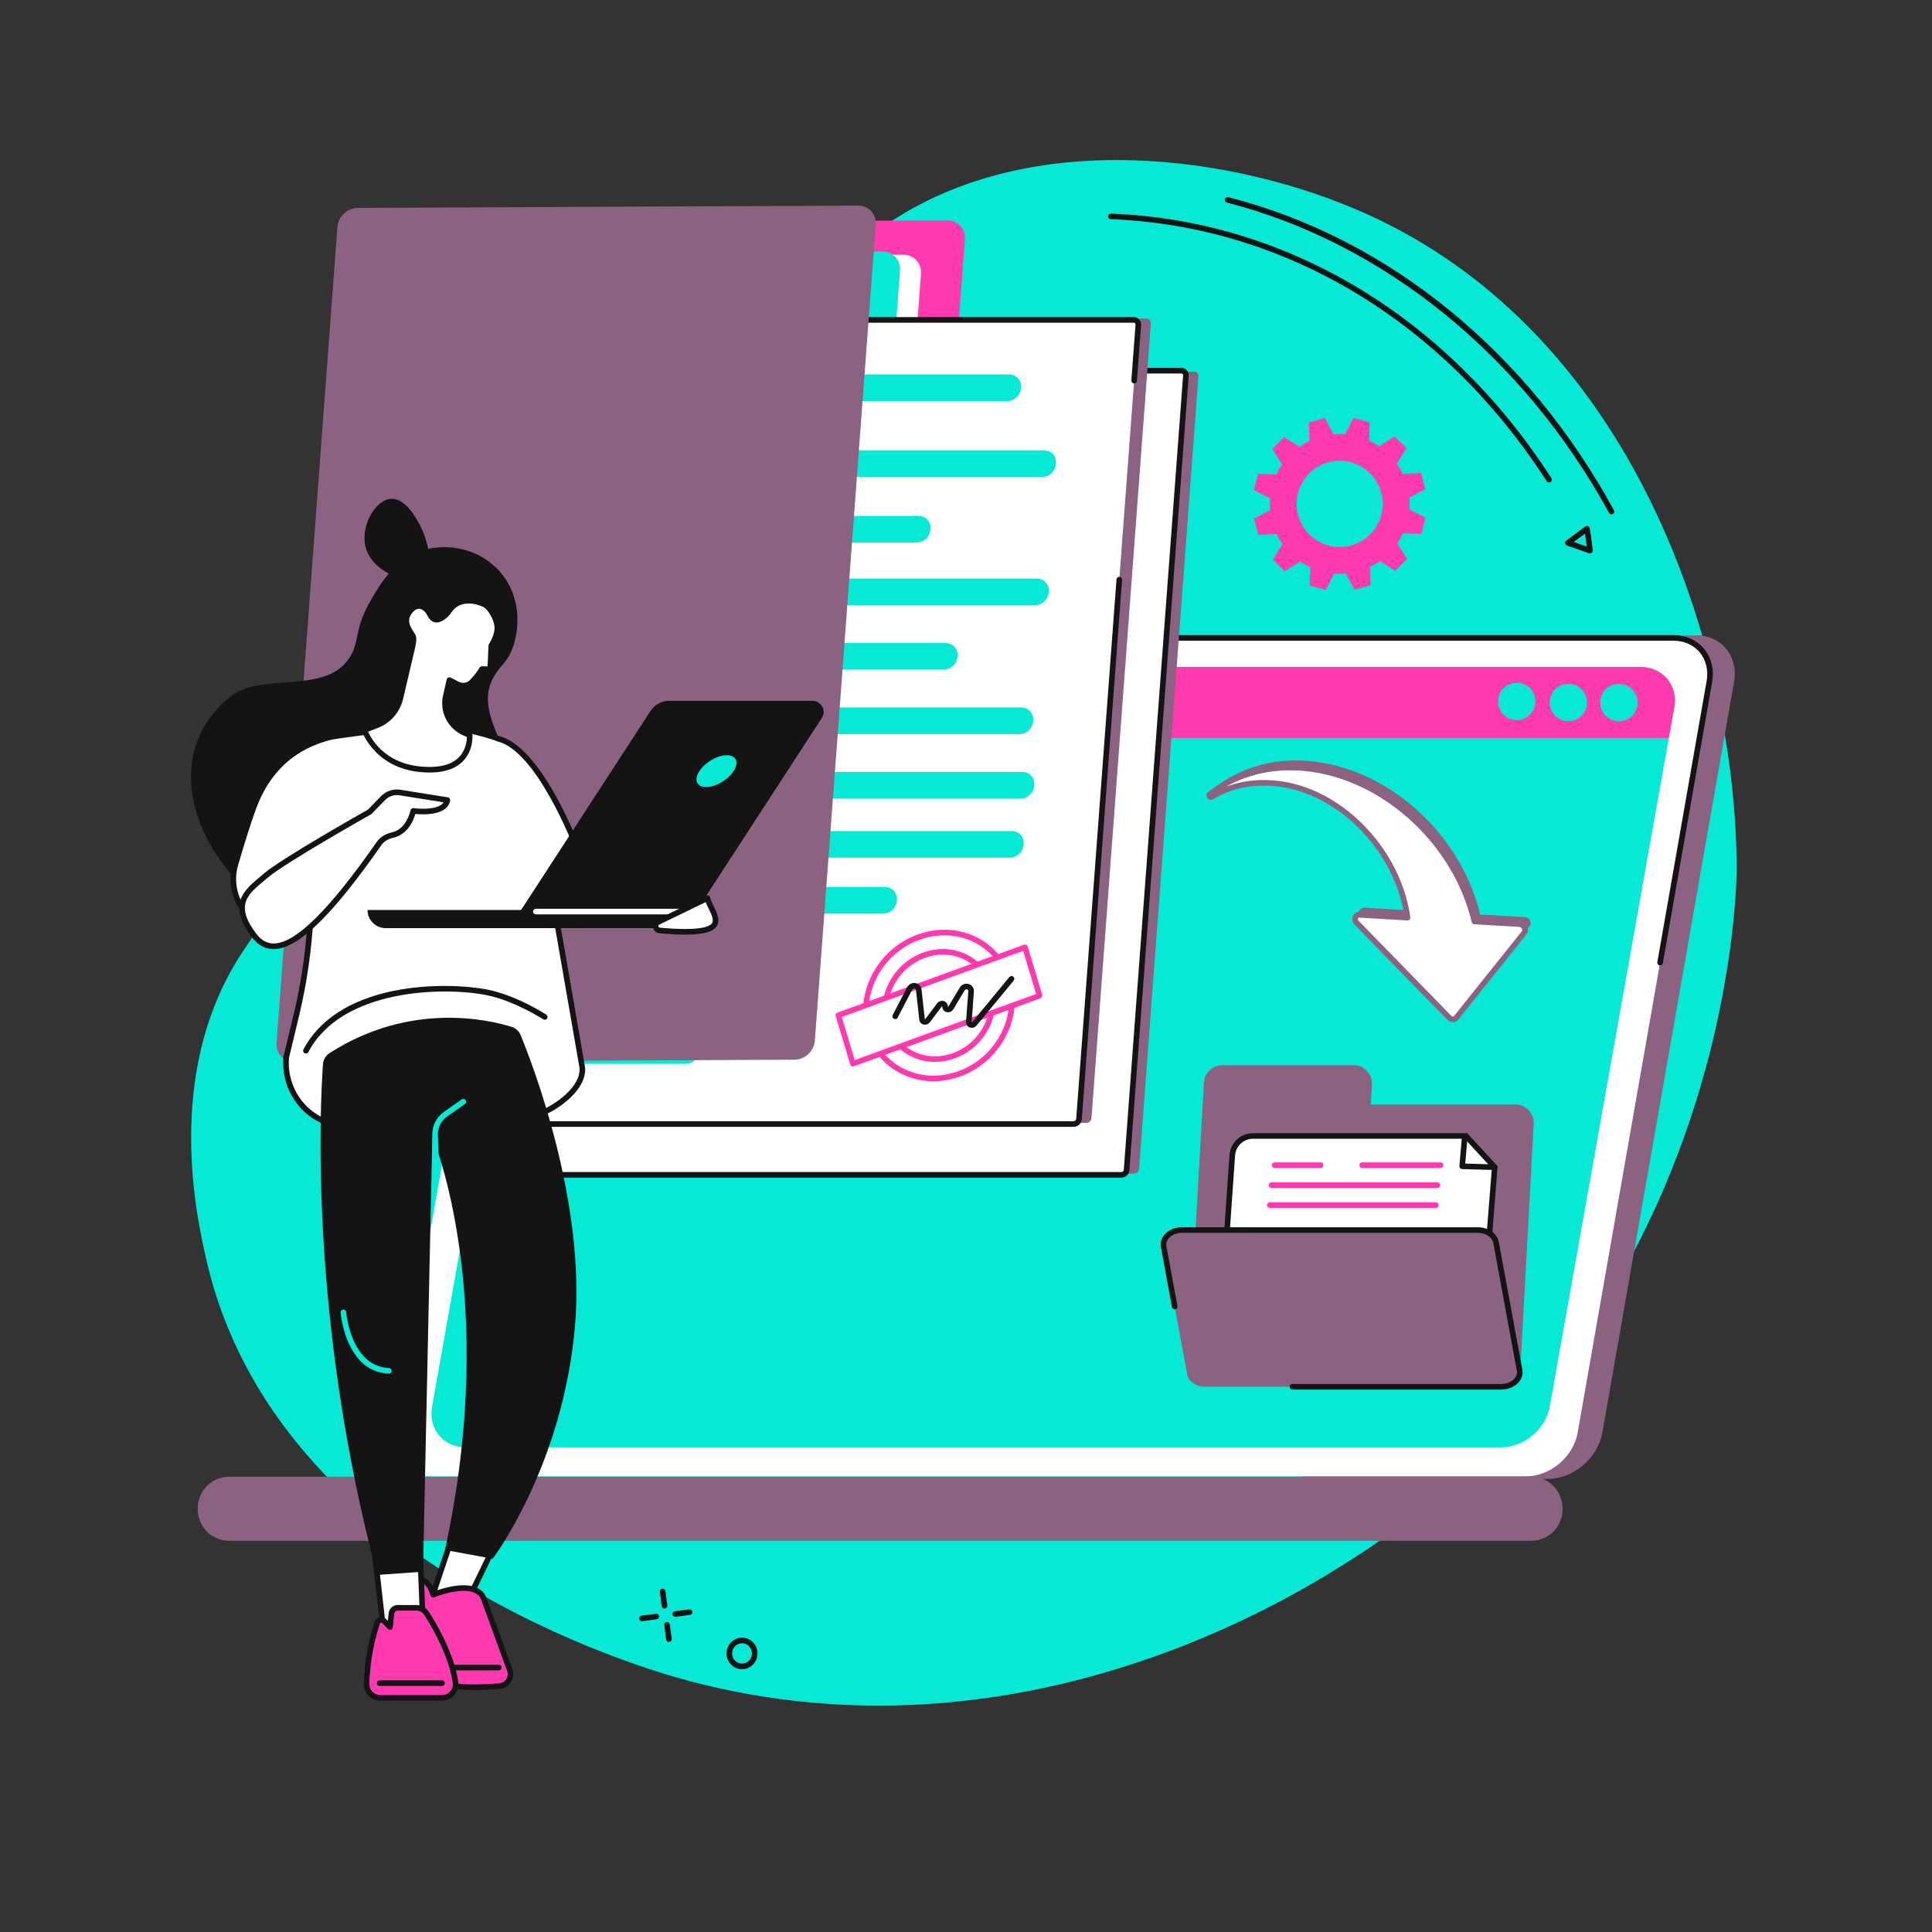
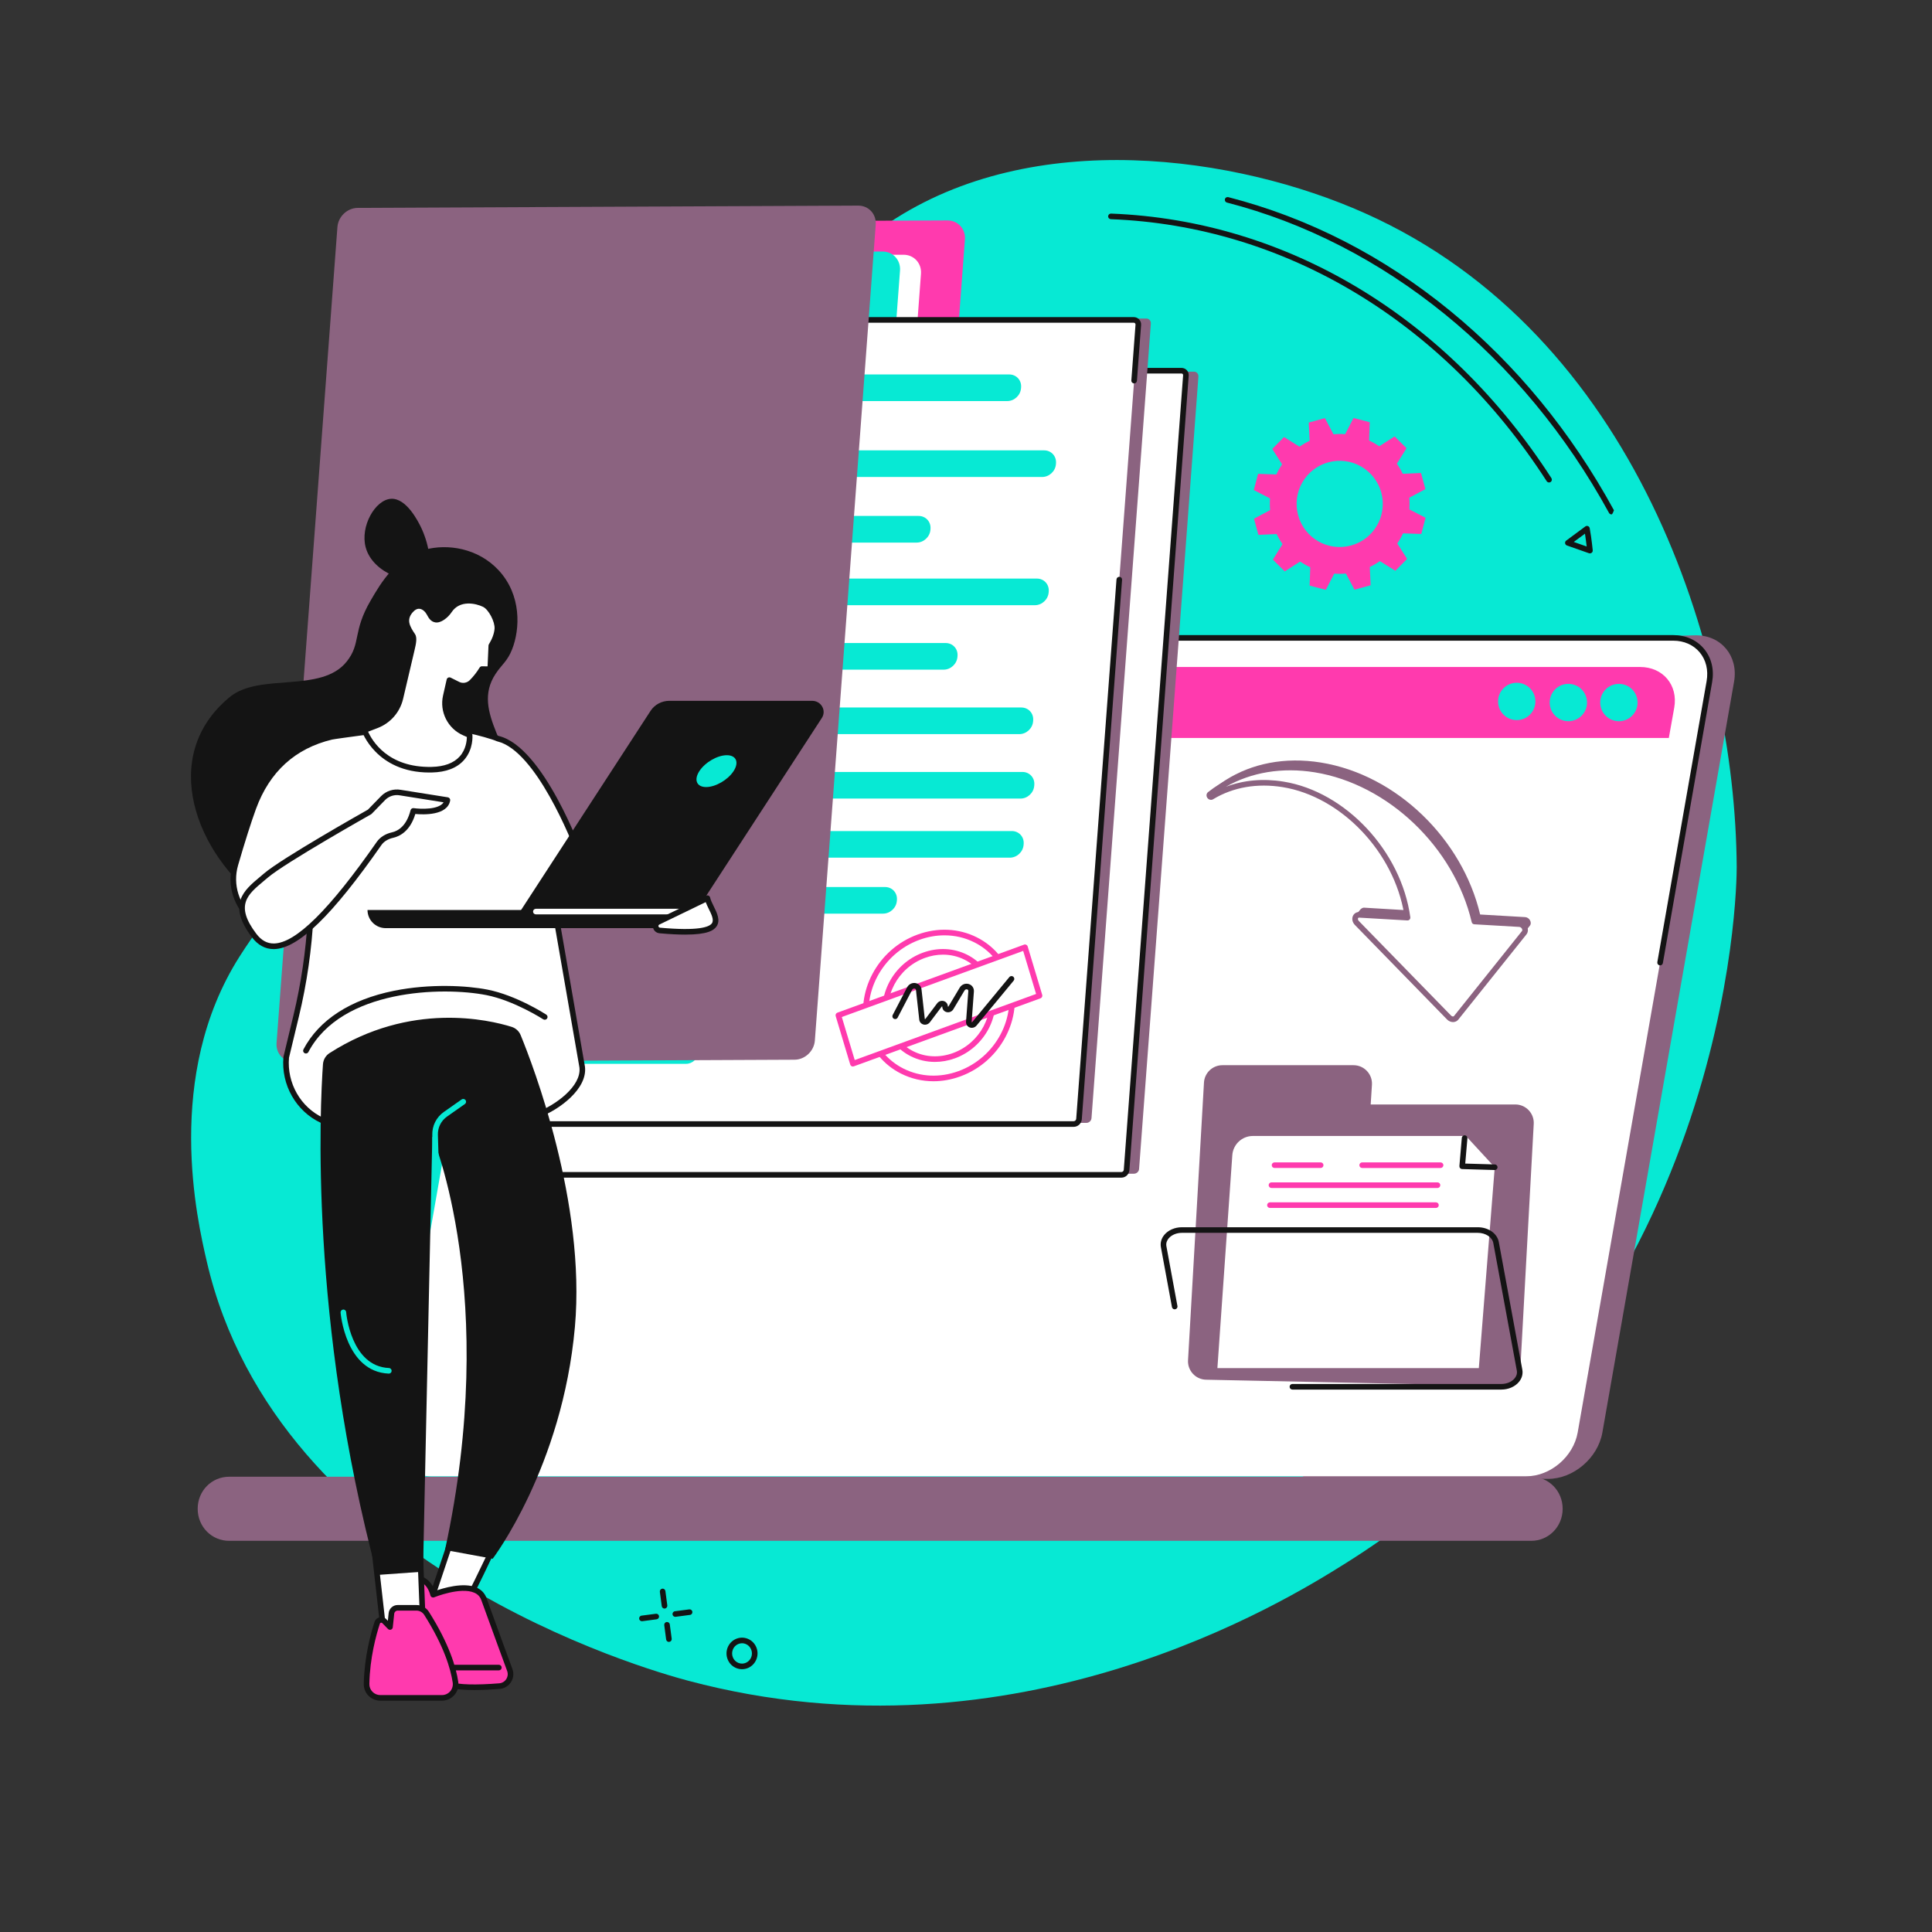
<svg xmlns="http://www.w3.org/2000/svg" width="500" zoomAndPan="magnify" viewBox="0 0 375 375" height="500" preserveAspectRatio="xMidYMid meet" version="1.0">
  <rect x="0" y="0" width="375" height="375" fill="#333333" stroke="none" />
  <defs>
    <clipPath id="3c7573f9cf">
      <path d="M 37 31 L 337.281 31 L 337.281 332 L 37 332 Z M 37 31 " clip-rule="nonzero" />
    </clipPath>
  </defs>
  <g clip-path="url(#3c7573f9cf)">
    <path fill="#07e9d4" d="M 260.898 303.609 C 336.105 256.609 337.117 172.137 337.094 168.262 C 336.828 125.934 317.395 64.785 264.883 41.363 C 239.992 30.262 200.652 24.512 172.605 43.207 C 146.414 60.664 157.766 80.977 128.867 115.84 C 95.59 155.996 68.824 150.57 46.512 185.641 C 31.773 208.805 38.277 236.84 40.141 244.879 C 53.812 303.832 125.562 324.098 133.613 326.238 C 197.5 343.23 250.086 310.367 260.898 303.609 " fill-opacity="1" fill-rule="nonzero" />
  </g>
  <path fill="#ff3aae" d="M 262.242 105.879 C 257.789 107.102 253.188 104.477 251.969 100.02 C 250.746 95.562 253.371 90.957 257.824 89.738 C 262.281 88.516 266.879 91.141 268.102 95.598 C 269.32 100.055 266.695 104.66 262.242 105.879 Z M 276.668 94.934 L 275.812 91.801 L 272.266 91.961 C 271.941 91.27 271.562 90.617 271.129 90.004 L 273.008 86.996 L 270.695 84.711 L 267.707 86.625 C 267.086 86.195 266.426 85.82 265.742 85.504 L 265.863 81.953 L 262.723 81.129 L 261.09 84.277 C 260.348 84.219 259.59 84.227 258.828 84.293 L 257.16 81.16 L 254.027 82.016 L 254.191 85.566 C 253.5 85.895 252.848 86.273 252.234 86.703 L 249.23 84.828 L 246.945 87.141 L 248.855 90.129 C 248.43 90.754 248.055 91.41 247.738 92.094 L 244.191 91.973 L 243.367 95.117 L 246.512 96.746 C 246.453 97.492 246.461 98.25 246.527 99.016 L 243.398 100.684 L 244.254 103.816 L 247.797 103.656 C 248.129 104.348 248.508 105 248.938 105.613 L 247.062 108.621 L 249.371 110.906 L 252.359 108.992 C 252.98 109.422 253.641 109.797 254.324 110.113 L 254.199 113.664 L 257.344 114.488 L 258.977 111.34 C 259.723 111.398 260.477 111.395 261.238 111.324 L 262.906 114.457 L 266.039 113.598 L 265.875 110.051 C 266.566 109.723 267.223 109.344 267.832 108.91 L 270.84 110.789 L 273.121 108.48 L 271.211 105.488 C 271.641 104.863 272.012 104.207 272.328 103.523 L 275.875 103.645 L 276.699 100.5 L 273.555 98.867 C 273.613 98.121 273.609 97.367 273.539 96.605 L 276.668 94.934 " fill-opacity="1" fill-rule="nonzero" />
-   <path fill="#141414" d="M 312.789 99.844 C 312.598 99.844 312.41 99.742 312.312 99.562 C 295.676 69.129 268.641 47.172 238.145 39.316 C 237.855 39.242 237.68 38.945 237.754 38.656 C 237.828 38.367 238.125 38.191 238.414 38.266 C 254.016 42.285 268.516 49.719 281.52 60.371 C 294.266 70.812 304.949 83.824 313.266 99.043 C 313.41 99.305 313.312 99.633 313.051 99.777 C 312.969 99.824 312.879 99.844 312.789 99.844 " fill-opacity="1" fill-rule="nonzero" />
+   <path fill="#141414" d="M 312.789 99.844 C 312.598 99.844 312.41 99.742 312.312 99.562 C 295.676 69.129 268.641 47.172 238.145 39.316 C 237.855 39.242 237.68 38.945 237.754 38.656 C 237.828 38.367 238.125 38.191 238.414 38.266 C 254.016 42.285 268.516 49.719 281.52 60.371 C 294.266 70.812 304.949 83.824 313.266 99.043 C 312.969 99.824 312.879 99.844 312.789 99.844 " fill-opacity="1" fill-rule="nonzero" />
  <path fill="#141414" d="M 300.672 93.648 C 300.492 93.648 300.32 93.559 300.211 93.398 C 280.215 62.379 249.379 43.844 215.613 42.543 C 215.312 42.531 215.078 42.277 215.09 41.977 C 215.102 41.68 215.355 41.449 215.652 41.457 C 249.777 42.773 280.93 61.488 301.129 92.809 C 301.289 93.062 301.219 93.398 300.965 93.562 C 300.875 93.621 300.773 93.648 300.672 93.648 " fill-opacity="1" fill-rule="nonzero" />
  <path fill="#141414" d="M 305.469 105.191 L 307.973 106.074 C 307.902 105.449 307.789 104.543 307.641 103.586 Z M 308.605 107.41 C 308.543 107.41 308.484 107.402 308.422 107.383 L 304.141 105.879 C 303.953 105.812 303.812 105.645 303.785 105.445 C 303.754 105.25 303.836 105.047 304 104.93 L 307.707 102.188 C 307.855 102.074 308.055 102.047 308.227 102.117 C 308.402 102.188 308.531 102.34 308.562 102.527 C 308.945 104.641 309.145 106.797 309.148 106.82 C 309.164 107.004 309.086 107.184 308.938 107.297 C 308.844 107.375 308.723 107.41 308.605 107.41 " fill-opacity="1" fill-rule="nonzero" />
  <path fill="#141414" d="M 143.031 318.625 L 143.035 318.625 Z M 144.027 318.953 C 143.766 318.953 143.504 319.012 143.254 319.121 C 142.277 319.559 141.836 320.73 142.266 321.73 C 142.477 322.219 142.859 322.59 143.344 322.777 C 143.82 322.961 144.336 322.949 144.797 322.738 C 145.773 322.301 146.219 321.129 145.785 320.133 C 145.578 319.645 145.195 319.27 144.707 319.082 C 144.488 318.996 144.258 318.953 144.027 318.953 Z M 144.027 323.992 C 143.664 323.992 143.301 323.926 142.953 323.789 C 142.191 323.496 141.594 322.918 141.27 322.16 C 140.602 320.617 141.293 318.809 142.809 318.129 C 143.543 317.801 144.355 317.781 145.102 318.07 C 145.859 318.363 146.461 318.941 146.785 319.699 C 147.449 321.242 146.758 323.051 145.242 323.73 C 144.855 323.906 144.441 323.992 144.027 323.992 " fill-opacity="1" fill-rule="nonzero" />
  <path fill="#141414" d="M 128.984 312.223 C 128.715 312.223 128.48 312.02 128.445 311.746 L 128.078 308.969 C 128.039 308.672 128.25 308.398 128.547 308.359 C 128.844 308.316 129.117 308.531 129.156 308.828 L 129.523 311.605 C 129.562 311.902 129.352 312.176 129.055 312.215 C 129.031 312.219 129.008 312.223 128.984 312.223 " fill-opacity="1" fill-rule="nonzero" />
  <path fill="#141414" d="M 129.832 318.695 C 129.566 318.695 129.332 318.496 129.297 318.223 L 128.93 315.441 C 128.891 315.145 129.102 314.871 129.398 314.832 C 129.695 314.793 129.969 315.004 130.008 315.301 L 130.375 318.078 C 130.414 318.379 130.203 318.652 129.906 318.688 C 129.883 318.691 129.855 318.695 129.832 318.695 " fill-opacity="1" fill-rule="nonzero" />
  <path fill="#141414" d="M 124.598 314.676 C 124.332 314.676 124.098 314.477 124.062 314.203 C 124.023 313.906 124.23 313.633 124.531 313.594 L 127.309 313.23 C 127.609 313.188 127.879 313.398 127.918 313.699 C 127.957 313.992 127.746 314.266 127.449 314.305 L 124.672 314.672 C 124.648 314.676 124.621 314.676 124.598 314.676 " fill-opacity="1" fill-rule="nonzero" />
  <path fill="#141414" d="M 131.074 313.824 C 130.805 313.824 130.57 313.625 130.535 313.352 C 130.496 313.055 130.707 312.781 131.004 312.742 L 133.781 312.379 C 134.082 312.34 134.352 312.547 134.391 312.844 C 134.43 313.145 134.223 313.418 133.926 313.453 L 131.145 313.82 C 131.121 313.824 131.098 313.824 131.074 313.824 " fill-opacity="1" fill-rule="nonzero" />
  <path fill="#8b6380" d="M 244.996 280.281 C 240.09 276.27 234.938 272.535 229.66 268.969 C 218.953 261.734 207.672 255.266 196.266 249 C 190.266 245.703 184.035 242.719 177.887 239.648 C 171.699 236.562 165.496 233.504 159.293 230.449 C 153.625 227.656 147.953 224.863 142.297 222.051 C 129.434 178.566 115.461 129.262 118.234 129.262 L 329.156 123.309 C 334.117 123.309 337.449 127.348 336.582 132.312 L 311.02 278.051 C 310.148 283.016 305.402 287.055 300.438 287.055 L 253.5 287.055 C 250.73 284.723 247.797 282.57 244.996 280.281 " fill-opacity="1" fill-rule="nonzero" />
  <path fill="#ffffff" d="M 112.215 123.816 L 324.781 123.816 C 329.473 123.816 332.609 127.621 331.785 132.312 L 306.227 278.051 C 305.402 282.742 300.934 286.547 296.242 286.547 L 83.676 286.547 C 78.984 286.547 75.848 282.742 76.668 278.051 L 102.23 132.312 C 103.051 127.621 107.523 123.816 112.215 123.816 " fill-opacity="1" fill-rule="nonzero" />
  <path fill="#141414" d="M 322.227 187.383 C 322.191 187.383 322.16 187.379 322.129 187.375 C 321.832 187.324 321.637 187.043 321.688 186.746 L 331.25 132.219 C 331.625 130.086 331.145 128.094 329.898 126.609 C 328.68 125.16 326.863 124.359 324.781 124.359 L 224.875 124.359 C 224.574 124.359 224.332 124.117 224.332 123.816 C 224.332 123.516 224.574 123.273 224.875 123.273 L 324.781 123.273 C 327.191 123.273 329.301 124.211 330.73 125.91 C 332.188 127.645 332.754 129.953 332.324 132.406 L 322.762 186.934 C 322.711 187.195 322.484 187.383 322.227 187.383 " fill-opacity="1" fill-rule="nonzero" />
  <path fill="#141414" d="M 76.773 277.18 C 76.742 277.18 76.711 277.176 76.68 277.172 C 76.383 277.121 76.188 276.84 76.238 276.543 L 81.52 246.613 C 81.57 246.316 81.852 246.117 82.148 246.172 C 82.441 246.223 82.641 246.504 82.59 246.801 L 77.309 276.73 C 77.262 276.996 77.031 277.18 76.773 277.18 " fill-opacity="1" fill-rule="nonzero" />
  <path fill="#8b6380" d="M 44.477 286.633 L 297.199 286.633 C 300.57 286.633 303.309 289.355 303.309 292.852 C 303.309 296.352 300.57 299.074 297.199 299.074 L 44.477 299.074 C 41.105 299.074 38.371 296.355 38.371 292.852 C 38.371 289.348 41.105 286.633 44.477 286.633 " fill-opacity="1" fill-rule="nonzero" />
-   <path fill="#07e9d4" d="M 117.453 129.438 L 318.348 129.438 C 322.781 129.438 325.746 132.977 324.969 137.348 L 300.809 273.02 C 300.035 277.387 295.809 280.93 291.375 280.93 L 90.48 280.93 C 86.047 280.93 83.082 277.387 83.859 273.02 L 108.02 137.348 C 108.797 132.977 113.02 129.438 117.453 129.438 " fill-opacity="1" fill-rule="nonzero" />
  <path fill="#ff3aae" d="M 323.918 143.238 L 324.969 137.359 C 325.746 132.992 322.781 129.461 318.348 129.461 L 117.453 129.461 C 113.02 129.461 108.797 132.992 108.016 137.359 L 106.969 143.238 L 323.918 143.238 " fill-opacity="1" fill-rule="nonzero" />
  <path fill="#07e9d4" d="M 298.02 136.148 C 298.02 138.148 296.398 139.773 294.398 139.773 C 292.395 139.773 290.773 138.148 290.773 136.148 C 290.773 134.145 292.395 132.523 294.398 132.523 C 296.398 132.523 298.02 134.145 298.02 136.148 " fill-opacity="1" fill-rule="nonzero" />
  <path fill="#07e9d4" d="M 308.043 136.359 C 308.043 138.363 306.418 139.984 304.418 139.984 C 302.418 139.984 300.793 138.363 300.793 136.359 C 300.793 134.355 302.418 132.734 304.418 132.734 C 306.418 132.734 308.043 134.355 308.043 136.359 " fill-opacity="1" fill-rule="nonzero" />
  <path fill="#07e9d4" d="M 317.852 136.363 C 317.852 138.363 316.23 139.988 314.227 139.988 C 312.227 139.988 310.602 138.363 310.602 136.363 C 310.602 134.359 312.227 132.738 314.227 132.738 C 316.23 132.738 317.852 134.359 317.852 136.363 " fill-opacity="1" fill-rule="nonzero" />
  <path fill="#8b6380" d="M 266.051 214.375 L 266.293 210.562 C 266.422 208.5 264.785 206.754 262.715 206.754 L 237.27 206.754 C 235.379 206.754 233.812 208.223 233.691 210.105 L 230.598 263.992 C 230.465 266.055 232.105 267.801 234.172 267.801 L 291.523 269.004 C 293.414 269.004 294.977 267.539 295.098 265.652 L 297.695 218.184 C 297.828 216.121 296.188 214.375 294.117 214.375 L 266.051 214.375 " fill-opacity="1" fill-rule="nonzero" />
  <path fill="#ffffff" d="M 287.039 265.547 L 290.129 226.559 L 284.535 220.492 L 243.188 220.492 C 241.082 220.492 239.34 222.121 239.191 224.219 L 236.297 265.547 L 287.039 265.547 " fill-opacity="1" fill-rule="nonzero" />
-   <path fill="#141414" d="M 236.879 265.004 L 286.535 265.004 L 289.57 226.754 L 284.297 221.035 L 243.184 221.035 C 241.375 221.035 239.859 222.453 239.73 224.258 Z M 287.539 266.09 L 235.715 266.09 L 238.648 224.18 C 238.812 221.809 240.809 219.949 243.184 219.949 L 284.773 219.949 L 290.688 226.367 L 287.539 266.09 " fill-opacity="1" fill-rule="nonzero" />
  <path fill="#141414" d="M 290.129 227.105 C 290.125 227.105 290.117 227.105 290.109 227.102 L 283.793 226.914 C 283.645 226.91 283.504 226.844 283.406 226.73 C 283.305 226.621 283.258 226.473 283.27 226.324 L 283.738 220.855 C 283.766 220.559 284.027 220.336 284.328 220.363 C 284.629 220.387 284.852 220.652 284.824 220.949 L 284.402 225.848 L 290.145 226.016 C 290.445 226.027 290.68 226.277 290.672 226.578 C 290.66 226.871 290.422 227.105 290.129 227.105 " fill-opacity="1" fill-rule="nonzero" />
  <path fill="#ff3aae" d="M 278.719 234.461 L 246.492 234.461 C 246.195 234.461 245.949 234.219 245.949 233.918 C 245.949 233.621 246.195 233.375 246.492 233.375 L 278.719 233.375 C 279.02 233.375 279.262 233.621 279.262 233.918 C 279.262 234.219 279.02 234.461 278.719 234.461 " fill-opacity="1" fill-rule="nonzero" />
  <path fill="#ff3aae" d="M 279.016 230.586 L 246.793 230.586 C 246.492 230.586 246.246 230.34 246.246 230.043 C 246.246 229.742 246.492 229.496 246.793 229.496 L 279.016 229.496 C 279.316 229.496 279.559 229.742 279.559 230.043 C 279.559 230.34 279.316 230.586 279.016 230.586 " fill-opacity="1" fill-rule="nonzero" />
  <path fill="#ff3aae" d="M 279.609 226.707 L 264.395 226.707 C 264.094 226.707 263.852 226.465 263.852 226.164 C 263.852 225.863 264.094 225.621 264.395 225.621 L 279.609 225.621 C 279.91 225.621 280.156 225.863 280.156 226.164 C 280.156 226.465 279.91 226.707 279.609 226.707 " fill-opacity="1" fill-rule="nonzero" />
  <path fill="#ff3aae" d="M 256.34 226.703 L 247.387 226.703 C 247.086 226.703 246.844 226.461 246.844 226.16 C 246.844 225.863 247.086 225.617 247.387 225.617 L 256.34 225.617 C 256.641 225.617 256.883 225.863 256.883 226.16 C 256.883 226.461 256.641 226.703 256.34 226.703 " fill-opacity="1" fill-rule="nonzero" />
-   <path fill="#8b6380" d="M 291.402 269.172 L 233.977 269.172 C 232.199 269.172 230.688 268.141 230.43 266.75 L 225.867 241.984 C 225.551 240.281 227.227 238.75 229.41 238.75 L 286.836 238.75 C 288.617 238.75 290.129 239.781 290.383 241.172 L 294.949 265.938 C 295.262 267.645 293.586 269.172 291.402 269.172 " fill-opacity="1" fill-rule="nonzero" />
  <path fill="#141414" d="M 291.402 269.715 L 250.855 269.715 C 250.555 269.715 250.312 269.473 250.312 269.172 C 250.312 268.871 250.555 268.629 250.855 268.629 L 291.402 268.629 C 292.453 268.629 293.418 268.223 293.98 267.547 C 294.246 267.227 294.539 266.707 294.414 266.035 L 289.848 241.27 C 289.641 240.141 288.344 239.293 286.836 239.293 L 229.41 239.293 C 228.359 239.293 227.398 239.699 226.832 240.375 C 226.566 240.695 226.277 241.215 226.398 241.887 L 228.539 253.5 C 228.598 253.797 228.398 254.078 228.105 254.133 C 227.809 254.188 227.527 253.992 227.473 253.695 L 225.332 242.082 C 225.176 241.238 225.41 240.383 225.996 239.68 C 226.766 238.758 228.039 238.207 229.41 238.207 L 286.836 238.207 C 288.895 238.207 290.609 239.41 290.918 241.074 L 295.48 265.84 C 295.641 266.688 295.402 267.539 294.816 268.242 C 294.047 269.164 292.773 269.715 291.402 269.715 " fill-opacity="1" fill-rule="nonzero" />
  <path fill="#8b6380" d="M 232.605 73.16 L 232.609 73.094 C 232.648 72.586 232.266 72.137 231.754 72.137 L 116.66 72.137 C 116.148 72.137 115.703 72.586 115.664 73.094 L 104.148 226.883 C 104.109 227.395 104.496 227.816 105.008 227.816 L 220.098 227.816 C 220.613 227.816 221.059 227.41 221.094 226.898 L 232.242 78.07 L 232.605 73.16 " fill-opacity="1" fill-rule="nonzero" />
  <path fill="#ffffff" d="M 217.668 228.035 L 102.578 228.035 C 102.066 228.035 101.684 227.621 101.719 227.109 L 113.234 72.883 C 113.273 72.371 113.719 71.957 114.23 71.957 L 229.324 71.957 C 229.836 71.957 230.223 72.371 230.18 72.883 L 218.668 227.109 C 218.629 227.621 218.18 228.035 217.668 228.035 " fill-opacity="1" fill-rule="nonzero" />
  <path fill="#141414" d="M 114.234 72.496 C 114.004 72.496 113.793 72.691 113.777 72.922 L 102.262 227.148 C 102.254 227.242 102.285 227.332 102.344 227.395 C 102.383 227.438 102.457 227.492 102.578 227.492 L 217.668 227.492 C 217.898 227.492 218.109 227.297 218.125 227.066 L 229.641 72.84 C 229.648 72.746 229.621 72.656 229.562 72.594 C 229.52 72.551 229.445 72.496 229.324 72.496 Z M 217.668 228.578 L 102.578 228.578 C 102.18 228.578 101.812 228.422 101.547 228.133 C 101.277 227.848 101.148 227.469 101.18 227.066 L 112.695 72.84 C 112.754 72.039 113.43 71.41 114.234 71.41 L 229.324 71.41 C 229.727 71.41 230.094 71.57 230.359 71.855 C 230.625 72.141 230.754 72.523 230.727 72.922 L 219.211 227.148 C 219.148 227.949 218.473 228.578 217.668 228.578 " fill-opacity="1" fill-rule="nonzero" />
  <path fill="#ff3aae" d="M 71.434 199.41 L 82.805 46.945 C 82.957 44.895 84.73 43.23 86.762 43.219 L 183.887 42.781 C 185.922 42.773 187.441 44.426 187.289 46.477 L 175.918 198.941 C 175.766 200.988 173.996 202.656 171.965 202.668 L 74.836 203.105 C 72.805 203.113 71.281 201.461 71.434 199.41 " fill-opacity="1" fill-rule="nonzero" />
  <path fill="#ffffff" d="M 63.84 193.551 L 74.277 53.613 C 74.43 51.562 76.199 49.895 78.23 49.887 L 175.359 49.445 C 177.391 49.438 178.914 51.09 178.762 53.141 L 168.324 193.082 C 168.172 195.129 166.398 196.797 164.367 196.805 L 67.242 197.246 C 65.211 197.254 63.688 195.602 63.84 193.551 " fill-opacity="1" fill-rule="nonzero" />
  <path fill="#07e9d4" d="M 59.77 192.926 L 70.207 52.984 C 70.359 50.938 72.129 49.27 74.16 49.258 L 171.289 48.82 C 173.32 48.812 174.844 50.469 174.691 52.516 L 164.254 192.453 C 164.102 194.504 162.328 196.172 160.297 196.18 L 63.172 196.621 C 61.141 196.629 59.617 194.977 59.77 192.926 " fill-opacity="1" fill-rule="nonzero" />
  <path fill="#8b6380" d="M 223.375 62.855 L 223.379 62.785 C 223.414 62.273 223.031 61.828 222.516 61.828 L 107.426 61.828 C 106.914 61.828 106.469 62.273 106.43 62.785 L 94.914 217.02 C 94.875 217.531 95.262 217.953 95.773 217.953 L 210.863 217.953 C 211.375 217.953 211.824 217.547 211.859 217.035 L 223.008 67.777 L 223.375 62.855 " fill-opacity="1" fill-rule="nonzero" />
  <path fill="#ffffff" d="M 208.434 218.176 L 93.344 218.176 C 92.832 218.176 92.445 217.758 92.484 217.246 L 104 63.02 C 104.039 62.508 104.484 62.094 104.996 62.094 L 220.09 62.094 C 220.602 62.094 220.984 62.508 220.945 63.02 L 209.43 217.246 C 209.395 217.758 208.949 218.176 208.434 218.176 " fill-opacity="1" fill-rule="nonzero" />
  <path fill="#141414" d="M 208.402 218.719 L 93.379 218.719 C 92.969 218.719 92.594 218.555 92.32 218.262 C 92.047 217.969 91.914 217.582 91.945 217.168 L 98.422 130.414 C 98.445 130.113 98.703 129.895 99.004 129.91 C 99.305 129.934 99.527 130.195 99.508 130.496 L 93.027 217.254 C 93.02 217.355 93.051 217.453 93.117 217.523 C 93.18 217.594 93.273 217.629 93.379 217.629 L 208.402 217.629 C 208.648 217.629 208.871 217.418 208.891 217.172 L 216.711 112.461 C 216.734 112.16 216.996 111.938 217.293 111.961 C 217.59 111.98 217.816 112.242 217.793 112.543 L 209.977 217.254 C 209.914 218.074 209.223 218.719 208.402 218.719 " fill-opacity="1" fill-rule="nonzero" />
  <path fill="#141414" d="M 101.27 100.125 C 101.258 100.125 101.242 100.125 101.23 100.121 C 100.93 100.102 100.707 99.84 100.727 99.543 L 103.453 63.016 C 103.516 62.195 104.207 61.551 105.031 61.551 L 220.055 61.551 C 220.465 61.551 220.836 61.711 221.109 62.008 C 221.383 62.301 221.516 62.688 221.484 63.098 L 220.68 73.918 C 220.656 74.219 220.395 74.445 220.094 74.418 C 219.797 74.398 219.57 74.137 219.594 73.836 L 220.402 63.016 C 220.41 62.914 220.379 62.816 220.312 62.746 C 220.25 62.676 220.156 62.637 220.055 62.637 L 105.031 62.637 C 104.781 62.637 104.559 62.848 104.539 63.098 L 101.812 99.625 C 101.789 99.906 101.551 100.125 101.27 100.125 " fill-opacity="1" fill-rule="nonzero" />
  <path fill="#07e9d4" d="M 198.07 155.004 L 113.289 155.004 C 111.91 155.004 110.879 153.891 110.984 152.512 L 110.996 152.328 C 111.098 150.953 112.297 149.836 113.672 149.836 L 198.453 149.836 C 199.828 149.836 200.863 150.953 200.758 152.328 L 200.742 152.512 C 200.645 153.891 199.441 155.004 198.07 155.004 " fill-opacity="1" fill-rule="nonzero" />
  <path fill="#07e9d4" d="M 196.004 166.473 L 111.223 166.473 C 109.848 166.473 108.816 165.359 108.918 163.98 L 108.934 163.793 C 109.035 162.422 110.234 161.305 111.609 161.305 L 196.391 161.305 C 197.766 161.305 198.797 162.422 198.695 163.793 L 198.68 163.98 C 198.578 165.359 197.379 166.473 196.004 166.473 " fill-opacity="1" fill-rule="nonzero" />
  <path fill="#07e9d4" d="M 171.402 177.336 L 110.414 177.336 C 109.035 177.336 108.004 176.223 108.109 174.848 L 108.121 174.66 C 108.223 173.285 109.422 172.172 110.797 172.172 L 171.789 172.172 C 173.164 172.172 174.195 173.285 174.094 174.66 L 174.078 174.848 C 173.977 176.223 172.777 177.336 171.402 177.336 " fill-opacity="1" fill-rule="nonzero" />
  <path fill="#07e9d4" d="M 121.07 142.492 L 114.223 142.492 C 112.844 142.492 111.812 141.379 111.918 140 L 111.93 139.816 C 112.035 138.441 113.23 137.324 114.609 137.324 L 121.457 137.324 C 122.832 137.324 123.863 138.441 123.762 139.816 L 123.746 140 C 123.645 141.379 122.445 142.492 121.07 142.492 " fill-opacity="1" fill-rule="nonzero" />
  <path fill="#07e9d4" d="M 197.852 142.492 L 133.805 142.492 C 132.43 142.492 131.398 141.379 131.5 140 L 131.516 139.816 C 131.617 138.441 132.816 137.324 134.191 137.324 L 198.234 137.324 C 199.613 137.324 200.645 138.441 200.539 139.816 L 200.527 140 C 200.426 141.379 199.227 142.492 197.852 142.492 " fill-opacity="1" fill-rule="nonzero" />
  <path fill="#07e9d4" d="M 195.504 77.848 L 131.457 77.848 C 130.082 77.848 129.051 76.734 129.152 75.355 L 129.168 75.168 C 129.27 73.793 130.469 72.68 131.844 72.68 L 195.887 72.68 C 197.262 72.68 198.297 73.793 198.195 75.168 L 198.18 75.355 C 198.078 76.734 196.879 77.848 195.504 77.848 " fill-opacity="1" fill-rule="nonzero" />
  <path fill="#07e9d4" d="M 183.164 129.98 L 115.156 129.98 C 113.781 129.98 112.75 128.863 112.852 127.488 L 112.863 127.305 C 112.969 125.926 114.164 124.812 115.543 124.812 L 183.551 124.812 C 184.926 124.812 185.957 125.926 185.855 127.305 L 185.84 127.488 C 185.738 128.863 184.539 129.98 183.164 129.98 " fill-opacity="1" fill-rule="nonzero" />
  <path fill="#07e9d4" d="M 200.871 117.469 L 116.09 117.469 C 114.715 117.469 113.684 116.352 113.785 114.977 L 113.797 114.793 C 113.902 113.414 115.102 112.301 116.477 112.301 L 201.258 112.301 C 202.629 112.301 203.664 113.414 203.562 114.793 L 203.547 114.977 C 203.441 116.352 202.246 117.469 200.871 117.469 " fill-opacity="1" fill-rule="nonzero" />
  <path fill="#07e9d4" d="M 202.277 92.582 L 117.496 92.582 C 116.121 92.582 115.09 91.469 115.191 90.094 L 115.207 89.906 C 115.309 88.531 116.508 87.414 117.883 87.414 L 202.664 87.414 C 204.039 87.414 205.07 88.531 204.969 89.906 L 204.957 90.094 C 204.852 91.469 203.652 92.582 202.277 92.582 " fill-opacity="1" fill-rule="nonzero" />
  <path fill="#07e9d4" d="M 177.918 105.316 L 141.418 105.316 C 140.043 105.316 139.012 104.199 139.113 102.824 L 139.129 102.637 C 139.23 101.262 140.43 100.145 141.805 100.145 L 178.305 100.145 C 179.68 100.145 180.711 101.262 180.609 102.637 L 180.594 102.824 C 180.492 104.199 179.297 105.316 177.918 105.316 " fill-opacity="1" fill-rule="nonzero" />
  <path fill="#07e9d4" d="M 133.168 206.488 L 108.902 206.488 C 107.672 206.488 106.746 205.492 106.84 204.258 L 106.852 204.09 C 106.941 202.859 108.016 201.859 109.25 201.859 L 133.516 201.859 C 134.75 201.859 135.672 202.859 135.582 204.09 L 135.566 204.258 C 135.477 205.492 134.402 206.488 133.168 206.488 " fill-opacity="1" fill-rule="nonzero" />
  <path fill="#07e9d4" d="M 134.406 195.672 L 109.711 195.672 C 108.477 195.672 107.555 194.672 107.645 193.441 L 107.656 193.273 C 107.75 192.039 108.824 191.043 110.055 191.043 L 134.754 191.043 C 135.984 191.043 136.91 192.039 136.816 193.273 L 136.805 193.441 C 136.715 194.672 135.641 195.672 134.406 195.672 " fill-opacity="1" fill-rule="nonzero" />
  <path fill="#ff3aae" d="M 183.316 181.547 C 181.707 181.547 180.066 181.836 178.461 182.422 C 171.215 185.062 167.035 192.934 169.145 199.973 C 170.129 203.254 172.344 205.895 175.379 207.418 C 178.637 209.051 182.422 209.223 186.039 207.906 C 193.285 205.266 197.465 197.391 195.352 190.355 C 194.367 187.078 192.156 184.434 189.121 182.91 C 187.309 182 185.336 181.547 183.316 181.547 Z M 181.18 209.871 C 178.996 209.871 176.855 209.375 174.891 208.391 C 171.586 206.73 169.176 203.852 168.105 200.285 C 165.832 192.707 170.309 184.234 178.09 181.402 C 181.988 179.98 186.082 180.168 189.605 181.938 C 192.91 183.598 195.324 186.477 196.395 190.043 C 198.668 197.621 194.188 206.094 186.41 208.926 C 184.684 209.555 182.918 209.871 181.18 209.871 " fill-opacity="1" fill-rule="nonzero" />
  <path fill="#ff3aae" d="M 183.035 185.297 C 181.867 185.297 180.68 185.508 179.516 185.934 C 174.258 187.848 171.227 193.555 172.758 198.656 C 173.469 201.027 175.07 202.941 177.266 204.043 C 179.621 205.227 182.363 205.348 184.984 204.395 C 190.238 202.48 193.273 196.77 191.742 191.672 C 191.031 189.301 189.43 187.387 187.234 186.285 C 185.926 185.629 184.496 185.297 183.035 185.297 Z M 181.465 206.117 C 179.836 206.117 178.242 205.75 176.777 205.012 C 174.312 203.777 172.512 201.629 171.715 198.969 C 170.023 193.328 173.352 187.02 179.141 184.91 C 182.047 183.852 185.094 183.996 187.723 185.312 C 190.188 186.551 191.984 188.695 192.781 191.359 C 194.477 197 191.145 203.305 185.359 205.418 C 184.07 205.887 182.758 206.117 181.465 206.117 " fill-opacity="1" fill-rule="nonzero" />
  <path fill="#ffffff" d="M 201.773 193.262 L 165.543 206.465 L 162.727 197.066 L 198.953 183.863 L 201.773 193.262 " fill-opacity="1" fill-rule="nonzero" />
  <path fill="#ff3aae" d="M 163.395 197.402 L 165.902 205.754 L 201.105 192.926 L 198.598 184.57 Z M 165.543 207.008 C 165.461 207.008 165.379 206.988 165.301 206.949 C 165.168 206.883 165.066 206.762 165.027 206.621 L 162.207 197.223 C 162.125 196.949 162.27 196.652 162.539 196.555 L 198.77 183.355 C 198.906 183.301 199.062 183.312 199.199 183.379 C 199.328 183.445 199.434 183.562 199.473 183.707 L 202.293 193.105 C 202.375 193.383 202.227 193.676 201.957 193.773 L 165.73 206.973 C 165.672 206.996 165.609 207.008 165.543 207.008 " fill-opacity="1" fill-rule="nonzero" />
  <path fill="#141414" d="M 188.625 199.5 C 188.48 199.5 188.336 199.473 188.195 199.418 C 187.742 199.234 187.473 198.793 187.508 198.297 L 187.949 192.387 C 187.965 192.164 187.84 192.078 187.73 192.043 C 187.582 191.996 187.352 192.027 187.207 192.27 L 185.047 195.887 C 184.766 196.359 184.227 196.582 183.707 196.441 C 183.215 196.309 182.898 195.891 182.895 195.375 C 182.891 195.355 182.879 195.344 182.852 195.348 C 182.82 195.352 182.793 195.371 182.766 195.402 L 180.5 198.406 C 180.195 198.805 179.699 198.98 179.23 198.852 C 178.785 198.727 178.477 198.367 178.426 197.906 L 177.789 192.172 C 177.766 191.973 177.633 191.906 177.527 191.887 C 177.379 191.859 177.156 191.91 177.031 192.148 L 174.234 197.516 C 174.098 197.781 173.77 197.883 173.504 197.746 C 173.234 197.609 173.133 197.277 173.27 197.012 L 176.066 191.648 C 176.391 191.027 177.059 190.695 177.727 190.82 C 178.348 190.938 178.797 191.418 178.867 192.051 L 179.504 197.785 C 179.508 197.801 179.523 197.809 179.547 197.805 C 179.578 197.801 179.605 197.781 179.633 197.754 L 181.898 194.746 C 182.211 194.332 182.746 194.16 183.223 194.32 C 183.68 194.469 183.977 194.883 183.98 195.367 C 183.984 195.391 184.004 195.398 184.031 195.395 C 184.066 195.391 184.09 195.367 184.113 195.328 L 186.273 191.711 C 186.648 191.082 187.383 190.793 188.059 191.008 C 188.691 191.207 189.082 191.793 189.031 192.469 L 188.594 198.379 C 188.594 198.406 188.609 198.41 188.629 198.414 C 188.66 198.41 188.688 198.395 188.715 198.363 L 195.914 189.648 C 196.105 189.418 196.449 189.387 196.68 189.578 C 196.91 189.77 196.945 190.113 196.754 190.344 L 189.551 199.055 C 189.316 199.344 188.973 199.5 188.625 199.5 " fill-opacity="1" fill-rule="nonzero" />
  <path fill="#8b6380" d="M 53.68 202.438 L 65.492 44.078 C 65.645 42.027 67.414 40.359 69.445 40.352 L 166.574 39.91 C 168.605 39.902 170.129 41.559 169.977 43.605 L 158.164 201.965 C 158.012 204.016 156.242 205.684 154.211 205.691 L 57.082 206.133 C 55.051 206.141 53.527 204.484 53.68 202.438 " fill-opacity="1" fill-rule="nonzero" />
  <path fill="#8b6380" d="M 234.672 154.082 C 234.617 154.137 234.59 154.219 234.613 154.32 C 234.641 154.434 234.734 154.539 234.848 154.574 C 234.949 154.609 235.043 154.582 235.098 154.523 L 236.328 153.281 C 240.141 150.992 244.918 150.039 250.148 150.887 C 262.277 152.844 272.629 164.508 274.301 176.75 L 264.734 176.176 C 264.289 176.195 263.992 176.598 263.992 176.598 L 263.047 177.762 L 281.664 196.969 C 282.09 197.41 282.73 197.445 283.047 197.051 L 296.949 179.676 C 297.422 179.086 296.859 178.059 296.039 178.012 L 287.293 177.504 C 283.863 162.953 271.156 150.395 256.375 148.008 C 249.344 146.871 242.945 148.219 237.906 151.406 C 236.805 152.105 235.797 152.938 234.887 153.863 L 234.672 154.082 " fill-opacity="1" fill-rule="nonzero" />
  <path fill="#ffffff" d="M 234.793 154.199 C 234.75 154.238 234.723 154.305 234.727 154.375 C 234.73 154.531 234.863 154.676 235.016 154.703 C 235.098 154.715 235.172 154.688 235.223 154.637 L 235.227 154.645 C 239.039 152.352 243.82 151.402 249.047 152.246 C 261.176 154.207 271.527 165.867 273.199 178.113 L 263.848 177.57 C 263.027 177.523 262.734 178.504 263.371 179.16 L 281.246 197.488 C 281.672 197.926 282.312 197.965 282.629 197.57 L 295.848 181.039 C 296.32 180.453 295.758 179.422 294.941 179.371 L 286.191 178.863 C 282.762 164.312 270.055 151.758 255.273 149.371 C 247.27 148.078 240.09 150.004 234.793 154.199 " fill-opacity="1" fill-rule="nonzero" />
  <path fill="#8b6380" d="M 263.789 178.113 C 263.664 178.113 263.621 178.168 263.598 178.223 C 263.539 178.348 263.566 178.578 263.762 178.777 L 281.637 197.109 C 281.758 197.234 281.91 197.305 282.051 197.297 C 282.152 197.293 282.191 197.246 282.207 197.23 L 295.426 180.703 C 295.527 180.57 295.453 180.371 295.43 180.312 C 295.344 180.125 295.152 179.93 294.91 179.914 L 286.16 179.406 C 285.918 179.395 285.715 179.223 285.66 178.992 C 282.234 164.434 269.418 152.207 255.188 149.906 C 248.883 148.891 242.883 149.887 237.945 152.715 C 241.344 151.418 245.152 151.066 249.133 151.711 C 261.184 153.652 271.988 165.219 273.742 178.039 C 273.762 178.199 273.711 178.363 273.602 178.48 C 273.492 178.602 273.332 178.664 273.172 178.656 L 263.812 178.113 C 263.809 178.113 263.797 178.113 263.789 178.113 Z M 282.031 198.387 C 281.605 198.387 281.18 198.199 280.859 197.867 L 262.984 179.535 C 262.496 179.035 262.348 178.34 262.609 177.77 C 262.832 177.281 263.316 176.996 263.879 177.027 L 272.566 177.531 C 270.605 165.422 260.355 154.621 248.961 152.781 C 244.02 151.984 239.367 152.789 235.508 155.109 C 235.492 155.117 235.48 155.125 235.469 155.133 C 235.309 155.23 235.121 155.27 234.93 155.238 C 234.516 155.172 234.199 154.809 234.184 154.395 C 234.176 154.168 234.258 153.961 234.414 153.809 C 234.426 153.793 234.441 153.785 234.457 153.77 C 240.074 149.32 247.5 147.562 255.363 148.836 C 269.879 151.18 282.965 163.555 286.625 178.348 L 294.973 178.828 C 295.586 178.867 296.152 179.273 296.418 179.871 C 296.656 180.406 296.602 180.969 296.273 181.379 L 283.055 197.906 C 282.824 198.195 282.484 198.367 282.102 198.383 C 282.078 198.387 282.055 198.387 282.031 198.387 " fill-opacity="1" fill-rule="nonzero" />
  <path fill="#141414" d="M 96.801 110.707 C 92.812 106.395 86.887 105.484 82.43 106.699 C 76.789 108.242 73.945 113.121 71.941 116.562 C 68.395 122.645 70.109 124.848 67.32 128.379 C 62.387 134.637 50.414 130.496 44.586 135.301 C 30.582 146.848 38.215 165.934 50.629 174.945 C 58.91 180.953 70.172 177.477 73.234 176.531 C 82.531 173.664 97.941 168.043 99.434 154.617 C 100.434 145.59 91.223 138.352 96.172 130.828 C 97.43 128.91 98.477 128.391 99.414 125.996 C 100.934 122.102 101.273 115.551 96.801 110.707 " fill-opacity="1" fill-rule="nonzero" />
  <path fill="#141414" d="M 82.246 111.773 C 84.367 110.055 83.023 104.984 81.668 102.25 C 81.16 101.227 78.887 96.641 75.895 96.816 C 72.824 97 69.883 102.156 70.98 106.242 C 72.352 111.348 79.766 113.785 82.246 111.773 " fill-opacity="1" fill-rule="nonzero" />
  <path fill="#ffffff" d="M 113.004 207.133 L 106.539 169.895 L 112.719 166.355 C 112.719 166.355 105.148 145.391 96.66 143.375 L 96.66 143.379 C 96.348 143.246 96.035 143.125 95.711 143.023 C 85.504 139.77 76.758 140.52 70.453 142.16 L 70.453 142.156 C 70.453 142.156 64.84 142.898 64.344 143.02 C 61.191 143.773 53.094 146.152 49.188 156.797 C 48.043 159.906 46.734 164.207 45.691 167.781 C 44.539 171.75 45.902 176.023 49.145 178.59 L 52.648 180.633 L 60.316 177.488 C 59.988 184.125 59.043 190.723 57.488 197.191 L 55.559 205.215 C 55.098 210.352 57.852 215.289 62.527 217.465 C 62.637 217.52 62.746 217.566 62.855 217.613 C 66.488 219.207 77.309 219.258 86.27 219.258 C 94.625 219.258 100.527 217.859 104.434 216.379 C 108.168 214.961 113.477 211.102 113.004 207.133 " fill-opacity="1" fill-rule="nonzero" />
  <path fill="#141414" d="M 56.094 205.305 C 55.672 210.23 58.344 214.918 62.754 216.973 C 62.863 217.023 62.969 217.07 63.07 217.117 C 66.719 218.715 78.484 218.715 86.27 218.715 C 93.215 218.715 99.262 217.758 104.238 215.867 C 107.805 214.516 112.883 210.836 112.469 207.211 L 106.004 169.988 C 105.965 169.762 106.07 169.539 106.27 169.426 L 112.047 166.113 C 110.922 163.152 104.02 145.762 96.59 143.918 C 96.543 143.91 96.496 143.898 96.449 143.879 C 96.109 143.734 95.82 143.629 95.543 143.539 C 87.125 140.855 78.727 140.57 70.586 142.688 C 70.539 142.699 70.492 142.703 70.445 142.703 C 68.277 142.992 64.809 143.465 64.469 143.547 C 57.312 145.258 52.34 149.777 49.695 156.984 C 48.766 159.523 47.559 163.309 46.215 167.93 C 45.121 171.695 46.391 175.699 49.453 178.141 L 52.691 180.027 L 60.109 176.988 C 60.281 176.918 60.477 176.941 60.629 177.047 C 60.781 177.152 60.867 177.332 60.859 177.52 C 60.531 184.188 59.574 190.848 58.016 197.316 Z M 86.27 219.801 C 75.848 219.801 66.195 219.672 62.637 218.113 C 62.527 218.062 62.41 218.012 62.297 217.957 C 57.457 215.707 54.535 210.562 55.016 205.168 C 55.02 205.141 55.023 205.113 55.027 205.09 L 56.961 197.062 C 58.434 190.934 59.363 184.633 59.727 178.32 L 52.855 181.133 C 52.699 181.199 52.52 181.188 52.375 181.102 L 48.871 179.062 C 48.848 179.047 48.828 179.035 48.809 179.016 C 45.375 176.301 43.949 171.832 45.172 167.629 C 46.543 162.918 47.723 159.211 48.676 156.605 C 51.453 149.039 56.684 144.293 64.219 142.488 C 64.727 142.367 69.805 141.691 70.379 141.617 C 70.383 141.617 70.387 141.617 70.391 141.613 C 78.707 139.469 87.281 139.766 95.875 142.504 C 96.168 142.598 96.465 142.707 96.809 142.852 C 105.473 144.941 112.914 165.305 113.227 166.172 C 113.316 166.422 113.215 166.699 112.988 166.828 L 107.141 170.18 L 113.539 207.039 C 113.543 207.051 113.543 207.059 113.543 207.07 C 114.047 211.316 108.633 215.367 104.625 216.887 C 99.523 218.82 93.348 219.801 86.27 219.801 " fill-opacity="1" fill-rule="nonzero" />
  <path fill="#141414" d="M 59.375 204.484 C 59.293 204.484 59.203 204.465 59.125 204.422 C 58.859 204.281 58.758 203.953 58.898 203.688 C 61.914 197.961 67.984 194.027 76.457 192.312 C 83.504 190.891 90.648 191.301 94.629 192.086 C 100.215 193.188 105.797 196.785 106.035 196.938 C 106.285 197.102 106.355 197.438 106.195 197.688 C 106.031 197.938 105.695 198.012 105.441 197.848 C 105.387 197.812 99.797 194.215 94.418 193.152 C 85.922 191.477 66.297 191.965 59.859 204.195 C 59.762 204.379 59.57 204.484 59.375 204.484 " fill-opacity="1" fill-rule="nonzero" />
  <path fill="#ffffff" d="M 71.754 157.582 C 71.754 157.582 55.059 166.988 51.617 169.938 C 48.172 172.891 44.438 175.133 49.309 181.562 C 53.445 187.031 60.734 182.145 73.582 163.715 C 74.184 162.852 75.168 162.316 76.195 162.09 C 77.48 161.801 79.352 160.781 80.215 157.398 C 80.215 157.398 86.305 158.266 86.84 155.297 L 77.695 153.84 C 76.469 153.625 75.215 154.027 74.348 154.918 L 71.754 157.582 " fill-opacity="1" fill-rule="nonzero" />
  <path fill="#141414" d="M 71.754 157.582 L 71.758 157.582 Z M 77.039 154.328 C 76.176 154.328 75.348 154.672 74.738 155.297 L 72.145 157.961 C 72.105 158 72.066 158.031 72.02 158.055 C 71.855 158.152 55.332 167.469 51.969 170.352 C 51.703 170.582 51.434 170.809 51.164 171.031 C 48.035 173.645 45.562 175.711 49.742 181.234 C 50.727 182.535 51.852 183.152 53.191 183.129 C 57.414 183.047 63.938 176.594 73.133 163.406 C 73.77 162.496 74.812 161.84 76.074 161.559 C 77.293 161.285 78.91 160.316 79.688 157.266 C 79.758 156.996 80.016 156.824 80.289 156.859 C 81.691 157.059 85.168 157.184 86.102 155.73 L 77.609 154.379 C 77.418 154.344 77.23 154.328 77.039 154.328 Z M 53.113 184.219 C 51.469 184.219 50.043 183.434 48.875 181.891 C 44.07 175.543 47.32 172.824 50.469 170.195 C 50.73 169.977 50.996 169.754 51.262 169.527 C 54.629 166.641 70.094 157.895 71.418 157.148 L 73.957 154.539 C 74.953 153.516 76.387 153.055 77.789 153.305 L 86.926 154.758 C 87.07 154.781 87.199 154.863 87.285 154.98 C 87.371 155.102 87.402 155.25 87.375 155.395 C 86.844 158.328 82.152 158.137 80.613 157.992 C 79.594 161.395 77.504 162.352 76.312 162.617 C 75.316 162.84 74.504 163.34 74.027 164.027 C 64.488 177.711 57.871 184.125 53.215 184.219 C 53.18 184.219 53.145 184.219 53.113 184.219 " fill-opacity="1" fill-rule="nonzero" />
  <path fill="#ffffff" d="M 88.883 132.844 C 89.781 133.293 90.867 133.109 91.578 132.395 C 92.379 131.586 93.027 130.73 93.551 129.867 L 94.574 129.887 C 94.898 129.895 95.172 129.641 95.184 129.312 L 95.359 125.328 C 96.145 124.047 96.461 122.965 96.535 122.094 C 96.656 120.613 95.336 117.953 94 117.301 C 92.191 116.418 88.926 115.941 87.223 118.504 C 86.488 119.605 85.301 120.395 84.578 120.27 C 83.902 120.148 83.625 119.566 83.289 118.965 C 82.668 117.848 81.117 116.793 79.629 118.562 C 78.121 120.355 79.168 122.004 80.102 123.379 C 80.48 123.934 80.07 125.473 79.918 126.129 L 77.715 135.523 C 77.145 137.941 75.418 139.918 73.102 140.805 L 70.742 141.711 C 70.742 141.711 73.348 149.621 83.793 149.398 C 91.762 149.227 91.152 142.688 91.152 142.688 L 90.105 142.227 C 87.363 141.016 85.863 138.035 86.527 135.113 L 87.23 132.012 L 88.883 132.844 " fill-opacity="1" fill-rule="nonzero" />
  <path fill="#141414" d="M 71.449 142.023 C 72.191 143.691 75.242 149.035 83.781 148.855 C 86.238 148.801 88.07 148.117 89.234 146.82 C 90.457 145.457 90.609 143.738 90.617 143.047 L 89.887 142.723 C 86.914 141.414 85.277 138.164 85.996 134.996 L 86.699 131.895 C 86.734 131.73 86.844 131.594 86.996 131.523 C 87.148 131.453 87.324 131.453 87.473 131.531 L 89.125 132.355 C 89.812 132.703 90.645 132.562 91.191 132.012 C 91.91 131.289 92.547 130.473 93.086 129.586 C 93.188 129.422 93.371 129.316 93.562 129.324 L 94.582 129.344 C 94.629 129.348 94.641 129.32 94.641 129.289 L 94.816 125.309 C 94.82 125.215 94.848 125.125 94.898 125.047 C 95.547 123.988 95.914 122.98 95.992 122.047 C 96.102 120.711 94.852 118.32 93.762 117.789 C 92.348 117.098 89.258 116.422 87.672 118.805 C 86.934 119.918 85.562 120.996 84.484 120.805 C 83.594 120.645 83.211 119.957 82.875 119.344 L 82.812 119.23 C 82.562 118.777 82.047 118.227 81.43 118.168 C 80.965 118.121 80.5 118.375 80.047 118.914 C 78.855 120.332 79.539 121.582 80.551 123.074 C 81 123.734 80.762 124.934 80.484 126.102 L 80.449 126.254 L 78.242 135.648 C 77.633 138.242 75.785 140.359 73.297 141.312 Z M 83.363 149.945 C 73.004 149.945 70.254 141.961 70.227 141.883 C 70.133 141.605 70.277 141.309 70.547 141.203 L 72.906 140.301 C 75.059 139.477 76.656 137.645 77.184 135.402 L 79.426 125.848 C 79.793 124.324 79.75 123.832 79.652 123.684 C 78.809 122.445 77.398 120.375 79.215 118.215 C 80.082 117.18 80.957 117.031 81.535 117.086 C 82.57 117.184 83.363 117.988 83.766 118.703 L 83.828 118.82 C 84.125 119.359 84.312 119.668 84.672 119.734 C 85.07 119.805 86.078 119.242 86.77 118.203 C 88.508 115.59 91.859 115.648 94.238 116.812 C 95.832 117.59 97.207 120.52 97.074 122.137 C 96.988 123.203 96.59 124.332 95.898 125.492 L 95.727 129.34 C 95.699 129.965 95.18 130.449 94.562 130.43 L 93.848 130.418 C 93.301 131.277 92.668 132.07 91.961 132.777 C 91.082 133.66 89.746 133.883 88.637 133.328 L 87.605 132.812 L 87.055 135.234 C 86.453 137.895 87.828 140.629 90.324 141.73 L 91.371 142.191 C 91.551 142.27 91.676 142.441 91.695 142.637 C 91.703 142.75 91.93 145.43 90.055 147.535 C 88.684 149.074 86.582 149.883 83.805 149.941 C 83.656 149.945 83.508 149.945 83.363 149.945 " fill-opacity="1" fill-rule="nonzero" />
  <path fill="#141414" d="M 135.105 176.902 L 100.965 176.902 L 126.273 137.98 C 127.062 136.762 128.441 136.027 129.922 136.027 L 157.629 136.027 C 159.391 136.027 160.461 137.91 159.52 139.355 L 135.105 176.902 " fill-opacity="1" fill-rule="nonzero" />
  <path fill="#07e9d4" d="M 142.387 149.676 C 141.277 151.379 138.891 152.766 137.059 152.766 C 135.227 152.766 134.637 151.379 135.746 149.676 C 136.855 147.969 139.242 146.586 141.074 146.586 C 142.91 146.586 143.496 147.969 142.387 149.676 " fill-opacity="1" fill-rule="nonzero" />
  <path fill="#141414" d="M 131.699 180.152 L 74.863 180.152 C 72.914 180.152 71.332 178.574 71.332 176.625 L 135.227 176.625 C 135.227 178.574 133.648 180.152 131.699 180.152 " fill-opacity="1" fill-rule="nonzero" />
  <path fill="#ffffff" d="M 133.328 177.48 L 104.012 177.48 C 103.711 177.48 103.465 177.238 103.465 176.941 C 103.465 176.637 103.711 176.395 104.012 176.395 L 133.328 176.395 C 133.629 176.395 133.871 176.637 133.871 176.941 C 133.871 177.238 133.629 177.48 133.328 177.48 " fill-opacity="1" fill-rule="nonzero" />
  <path fill="#ffffff" d="M 128.07 180.605 C 143.758 182.027 137.973 177.328 137.305 174.34 L 127.742 178.965 C 126.941 179.355 127.184 180.527 128.07 180.605 " fill-opacity="1" fill-rule="nonzero" />
  <path fill="#141414" d="M 136.973 175.102 L 127.98 179.457 C 127.789 179.547 127.789 179.703 127.805 179.785 C 127.816 179.848 127.871 180.043 128.121 180.066 C 135.492 180.73 137.66 179.965 138.184 179.203 C 138.625 178.559 138.086 177.461 137.559 176.395 C 137.352 175.965 137.137 175.531 136.973 175.102 Z M 133.008 181.406 C 131.668 181.406 130.031 181.332 128.023 181.148 C 127.367 181.09 126.852 180.621 126.734 179.98 C 126.621 179.352 126.922 178.758 127.508 178.477 L 137.066 173.848 C 137.219 173.777 137.391 173.777 137.543 173.848 C 137.691 173.922 137.801 174.059 137.836 174.219 C 137.945 174.719 138.234 175.301 138.535 175.914 C 139.168 177.195 139.883 178.652 139.082 179.816 C 138.547 180.598 137.316 181.406 133.008 181.406 " fill-opacity="1" fill-rule="nonzero" />
  <path fill="#ffffff" d="M 88.34 296.641 L 82.801 313.16 C 82.801 313.16 88.832 312.645 89.41 312.758 C 89.984 312.871 97.039 297.695 97.039 297.695 L 88.34 296.641 " fill-opacity="1" fill-rule="nonzero" />
  <path fill="#141414" d="M 89.488 312.219 C 89.496 312.223 89.504 312.223 89.512 312.223 C 89.504 312.223 89.496 312.223 89.488 312.219 Z M 88.711 297.234 L 83.582 312.547 C 85.27 312.41 88.203 312.184 89.219 312.203 C 90.094 311.035 93.801 303.344 96.23 298.145 Z M 82.801 313.703 C 82.637 313.703 82.48 313.625 82.375 313.496 C 82.262 313.352 82.23 313.16 82.289 312.984 L 87.824 296.469 C 87.906 296.223 88.145 296.07 88.402 296.102 L 97.105 297.152 C 97.277 297.176 97.43 297.277 97.512 297.43 C 97.598 297.582 97.605 297.766 97.531 297.922 C 97.512 297.961 95.746 301.766 93.93 305.504 C 90.074 313.441 89.832 313.395 89.305 313.289 C 88.918 313.234 85.719 313.457 82.848 313.699 C 82.832 313.703 82.816 313.703 82.801 313.703 " fill-opacity="1" fill-rule="nonzero" />
  <path fill="#ff3aae" d="M 84.07 309.527 C 84.07 309.527 92.395 306.117 93.934 310.398 C 95.895 315.848 98.953 324.16 98.953 324.16 C 99.473 325.605 98.477 327.148 96.945 327.273 C 93.902 327.516 89.363 327.715 87.25 326.973 C 83.914 325.805 78.375 315.238 78.375 315.238 L 80.082 306.254 C 80.082 306.254 83.102 305.828 84.07 309.527 " fill-opacity="1" fill-rule="nonzero" />
  <path fill="#141414" d="M 78.945 315.152 C 80.535 318.16 84.906 325.574 87.43 326.461 C 88.973 327.004 92.336 327.098 96.902 326.73 C 97.461 326.688 97.957 326.391 98.262 325.918 C 98.566 325.445 98.633 324.871 98.441 324.344 C 98.414 324.266 95.359 315.973 93.422 310.582 C 93.184 309.914 92.742 309.445 92.078 309.152 C 89.395 307.961 84.328 310.012 84.277 310.031 C 84.133 310.09 83.969 310.086 83.828 310.016 C 83.688 309.945 83.582 309.82 83.543 309.668 C 82.895 307.184 81.277 306.812 80.535 306.777 Z M 92.043 328.039 C 90.074 328.039 88.238 327.898 87.07 327.488 C 83.629 326.281 78.469 316.594 77.895 315.492 C 77.836 315.383 77.816 315.258 77.84 315.137 L 79.547 306.152 C 79.59 305.922 79.773 305.746 80.004 305.715 C 80.039 305.707 83.184 305.309 84.418 308.816 C 85.902 308.285 89.965 307.023 92.52 308.156 C 93.457 308.574 94.105 309.27 94.445 310.215 C 96.383 315.598 99.434 323.891 99.465 323.973 C 99.77 324.828 99.664 325.746 99.176 326.508 C 98.688 327.266 97.891 327.742 96.988 327.816 C 95.461 327.938 93.707 328.039 92.043 328.039 " fill-opacity="1" fill-rule="nonzero" />
  <path fill="#141414" d="M 96.824 324.219 L 88.273 324.219 C 87.973 324.219 87.727 323.977 87.727 323.676 C 87.727 323.375 87.973 323.129 88.273 323.129 L 96.824 323.129 C 97.121 323.129 97.367 323.375 97.367 323.676 C 97.367 323.977 97.121 324.219 96.824 324.219 " fill-opacity="1" fill-rule="nonzero" />
  <path fill="#ffffff" d="M 72.641 300.699 L 74.523 317.316 L 82.09 315.238 L 81.508 300.27 L 72.641 300.699 " fill-opacity="1" fill-rule="nonzero" />
  <path fill="#141414" d="M 73.246 301.215 L 74.992 316.625 L 81.531 314.828 L 80.984 300.84 Z M 74.523 317.859 C 74.414 317.859 74.309 317.824 74.219 317.766 C 74.086 317.676 74 317.535 73.98 317.379 L 72.102 300.762 C 72.086 300.613 72.129 300.461 72.227 300.348 C 72.324 300.234 72.465 300.164 72.617 300.156 L 81.48 299.727 C 81.625 299.715 81.766 299.77 81.875 299.867 C 81.98 299.969 82.043 300.102 82.051 300.25 L 82.633 315.219 C 82.641 315.473 82.477 315.699 82.234 315.762 L 74.668 317.84 C 74.617 317.852 74.57 317.859 74.523 317.859 " fill-opacity="1" fill-rule="nonzero" />
  <path fill="#ff3aae" d="M 73.809 329.559 L 85.781 329.559 C 87.402 329.559 88.645 328.117 88.406 326.516 C 88.008 323.812 86.707 319.328 82.801 313.16 C 82.375 312.488 81.633 312.078 80.836 312.078 L 77.195 312.078 C 76.566 312.078 76.039 312.551 75.973 313.176 L 75.699 315.801 L 74.598 314.668 C 74.164 314.223 73.41 314.395 73.219 314.984 C 72.52 317.109 71.246 321.66 71.152 326.852 C 71.125 328.336 72.324 329.559 73.809 329.559 " fill-opacity="1" fill-rule="nonzero" />
  <path fill="#141414" d="M 74.004 314.961 C 73.977 314.961 73.953 314.965 73.938 314.969 C 73.879 314.98 73.777 315.023 73.734 315.156 C 73.012 317.348 71.789 321.789 71.695 326.859 C 71.688 327.434 71.898 327.969 72.301 328.379 C 72.703 328.789 73.238 329.012 73.809 329.012 L 85.781 329.012 C 86.395 329.012 86.98 328.746 87.383 328.281 C 87.781 327.816 87.961 327.199 87.871 326.594 C 87.48 323.969 86.207 319.555 82.344 313.449 C 82.02 312.938 81.441 312.617 80.836 312.617 L 77.195 312.617 C 76.844 312.617 76.551 312.883 76.516 313.23 L 76.238 315.859 C 76.219 316.066 76.074 316.246 75.879 316.316 C 75.68 316.383 75.457 316.332 75.309 316.18 L 74.207 315.051 C 74.141 314.98 74.062 314.961 74.004 314.961 Z M 85.781 330.098 L 73.809 330.098 C 72.941 330.098 72.133 329.758 71.523 329.141 C 70.918 328.523 70.594 327.707 70.609 326.844 C 70.707 321.625 71.961 317.07 72.699 314.816 C 72.852 314.355 73.223 314.02 73.691 313.91 C 74.164 313.801 74.648 313.941 74.988 314.289 L 75.281 314.594 L 75.434 313.117 C 75.527 312.215 76.285 311.531 77.195 311.531 L 80.836 311.531 C 81.824 311.531 82.734 312.031 83.262 312.867 C 87.227 319.133 88.543 323.703 88.945 326.438 C 89.082 327.355 88.812 328.289 88.203 328.988 C 87.598 329.695 86.711 330.098 85.781 330.098 " fill-opacity="1" fill-rule="nonzero" />
-   <path fill="#141414" d="M 85.793 327.238 L 73.668 327.238 C 73.367 327.238 73.125 326.996 73.125 326.695 C 73.125 326.395 73.367 326.148 73.668 326.148 L 85.793 326.148 C 86.094 326.148 86.336 326.395 86.336 326.695 C 86.336 326.996 86.094 327.238 85.793 327.238 " fill-opacity="1" fill-rule="nonzero" />
  <path fill="#141414" d="M 101.059 200.918 C 100.746 200.152 100.109 199.566 99.32 199.316 C 94.941 197.945 79.68 194.328 63.969 204.402 C 63.227 204.879 62.754 205.676 62.688 206.555 C 62.121 214.539 60.004 256.277 73.207 305.699 L 82.102 305.062 L 83.914 220.566 C 83.914 220.566 97.09 251.543 86.375 300.844 L 95.629 302.551 C 95.629 302.551 109.168 284.75 111.59 257.547 C 113.734 233.484 103.457 206.766 101.059 200.918 " fill-opacity="1" fill-rule="nonzero" />
  <path fill="#07e9d4" d="M 75.473 266.617 C 75.465 266.617 75.457 266.617 75.449 266.617 C 67.062 266.254 66.113 254.879 66.105 254.766 C 66.082 254.465 66.309 254.207 66.605 254.184 C 66.91 254.16 67.168 254.383 67.188 254.684 C 67.195 254.789 68.074 265.211 75.496 265.531 C 75.797 265.543 76.031 265.801 76.016 266.098 C 76.004 266.391 75.762 266.617 75.473 266.617 " fill-opacity="1" fill-rule="nonzero" />
  <path fill="#07e9d4" d="M 84.688 228.855 C 84.395 228.855 84.156 228.621 84.145 228.328 L 83.906 220.301 C 83.855 218.523 84.691 216.855 86.145 215.832 L 89.609 213.398 C 89.852 213.227 90.191 213.285 90.367 213.531 C 90.539 213.773 90.48 214.113 90.234 214.289 L 86.77 216.723 C 85.617 217.535 84.953 218.859 84.996 220.27 L 85.234 228.293 C 85.242 228.594 85.004 228.844 84.707 228.855 C 84.699 228.855 84.695 228.855 84.688 228.855 " fill-opacity="1" fill-rule="nonzero" />
</svg>